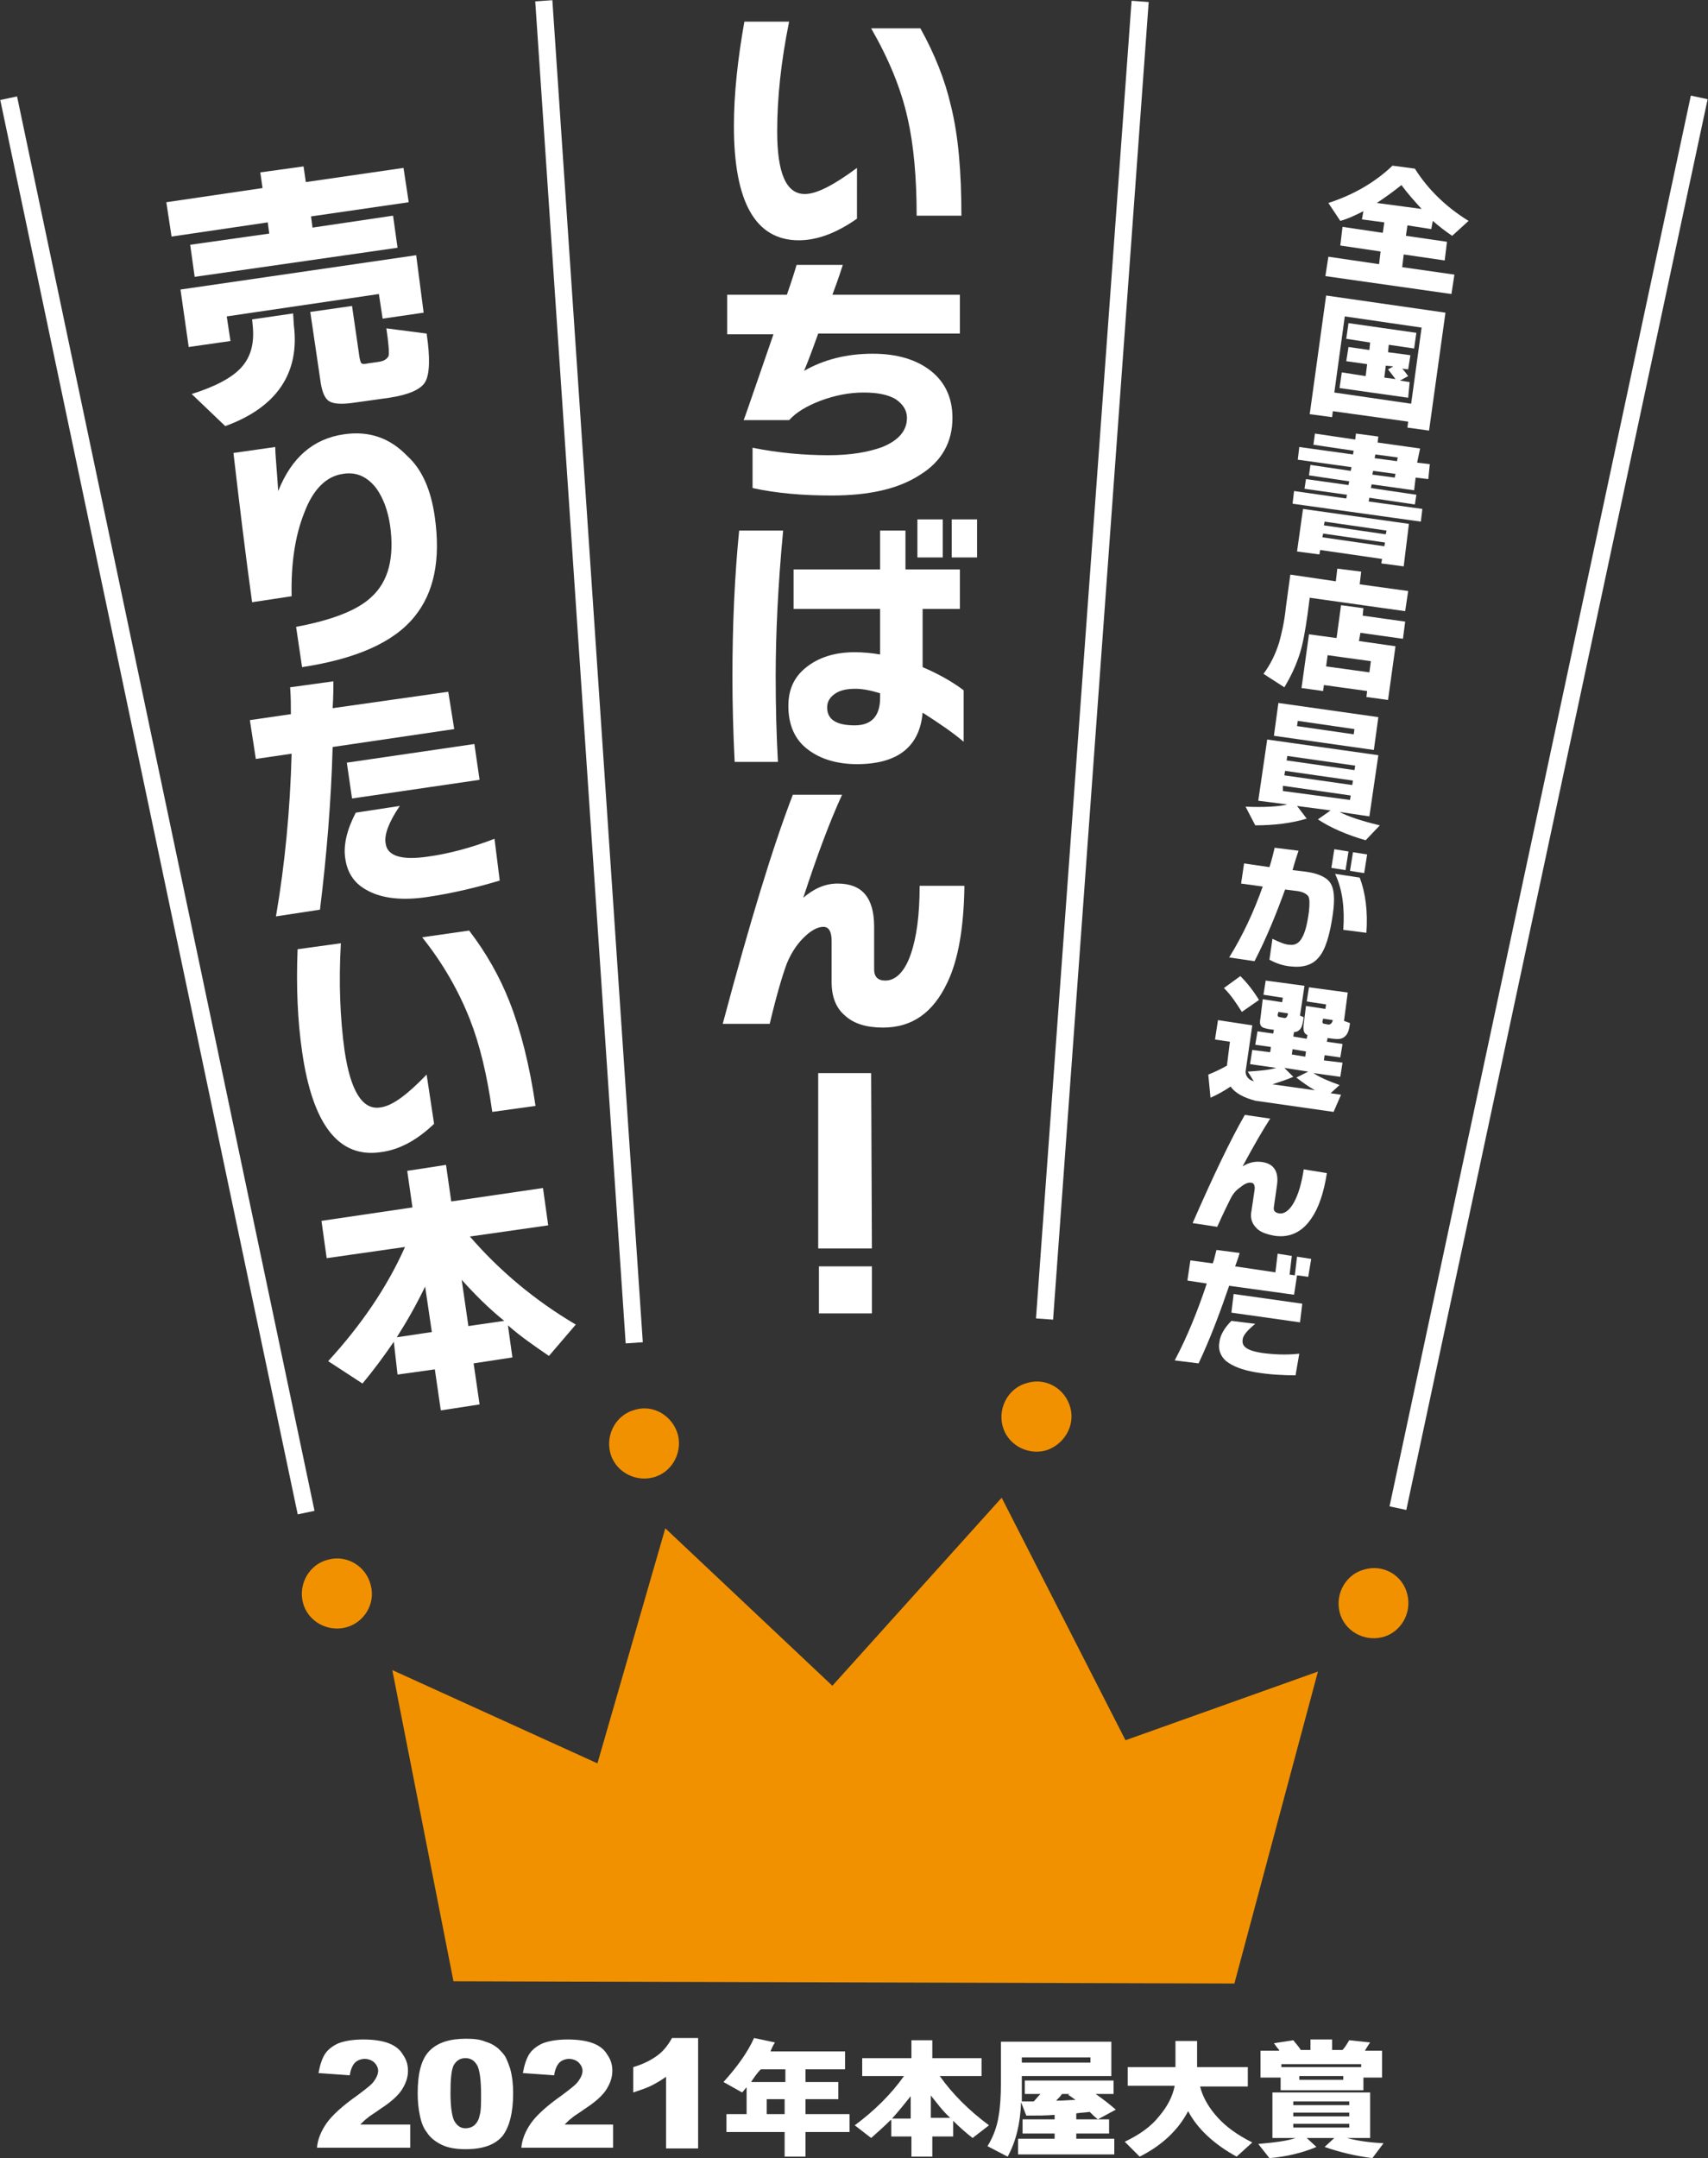
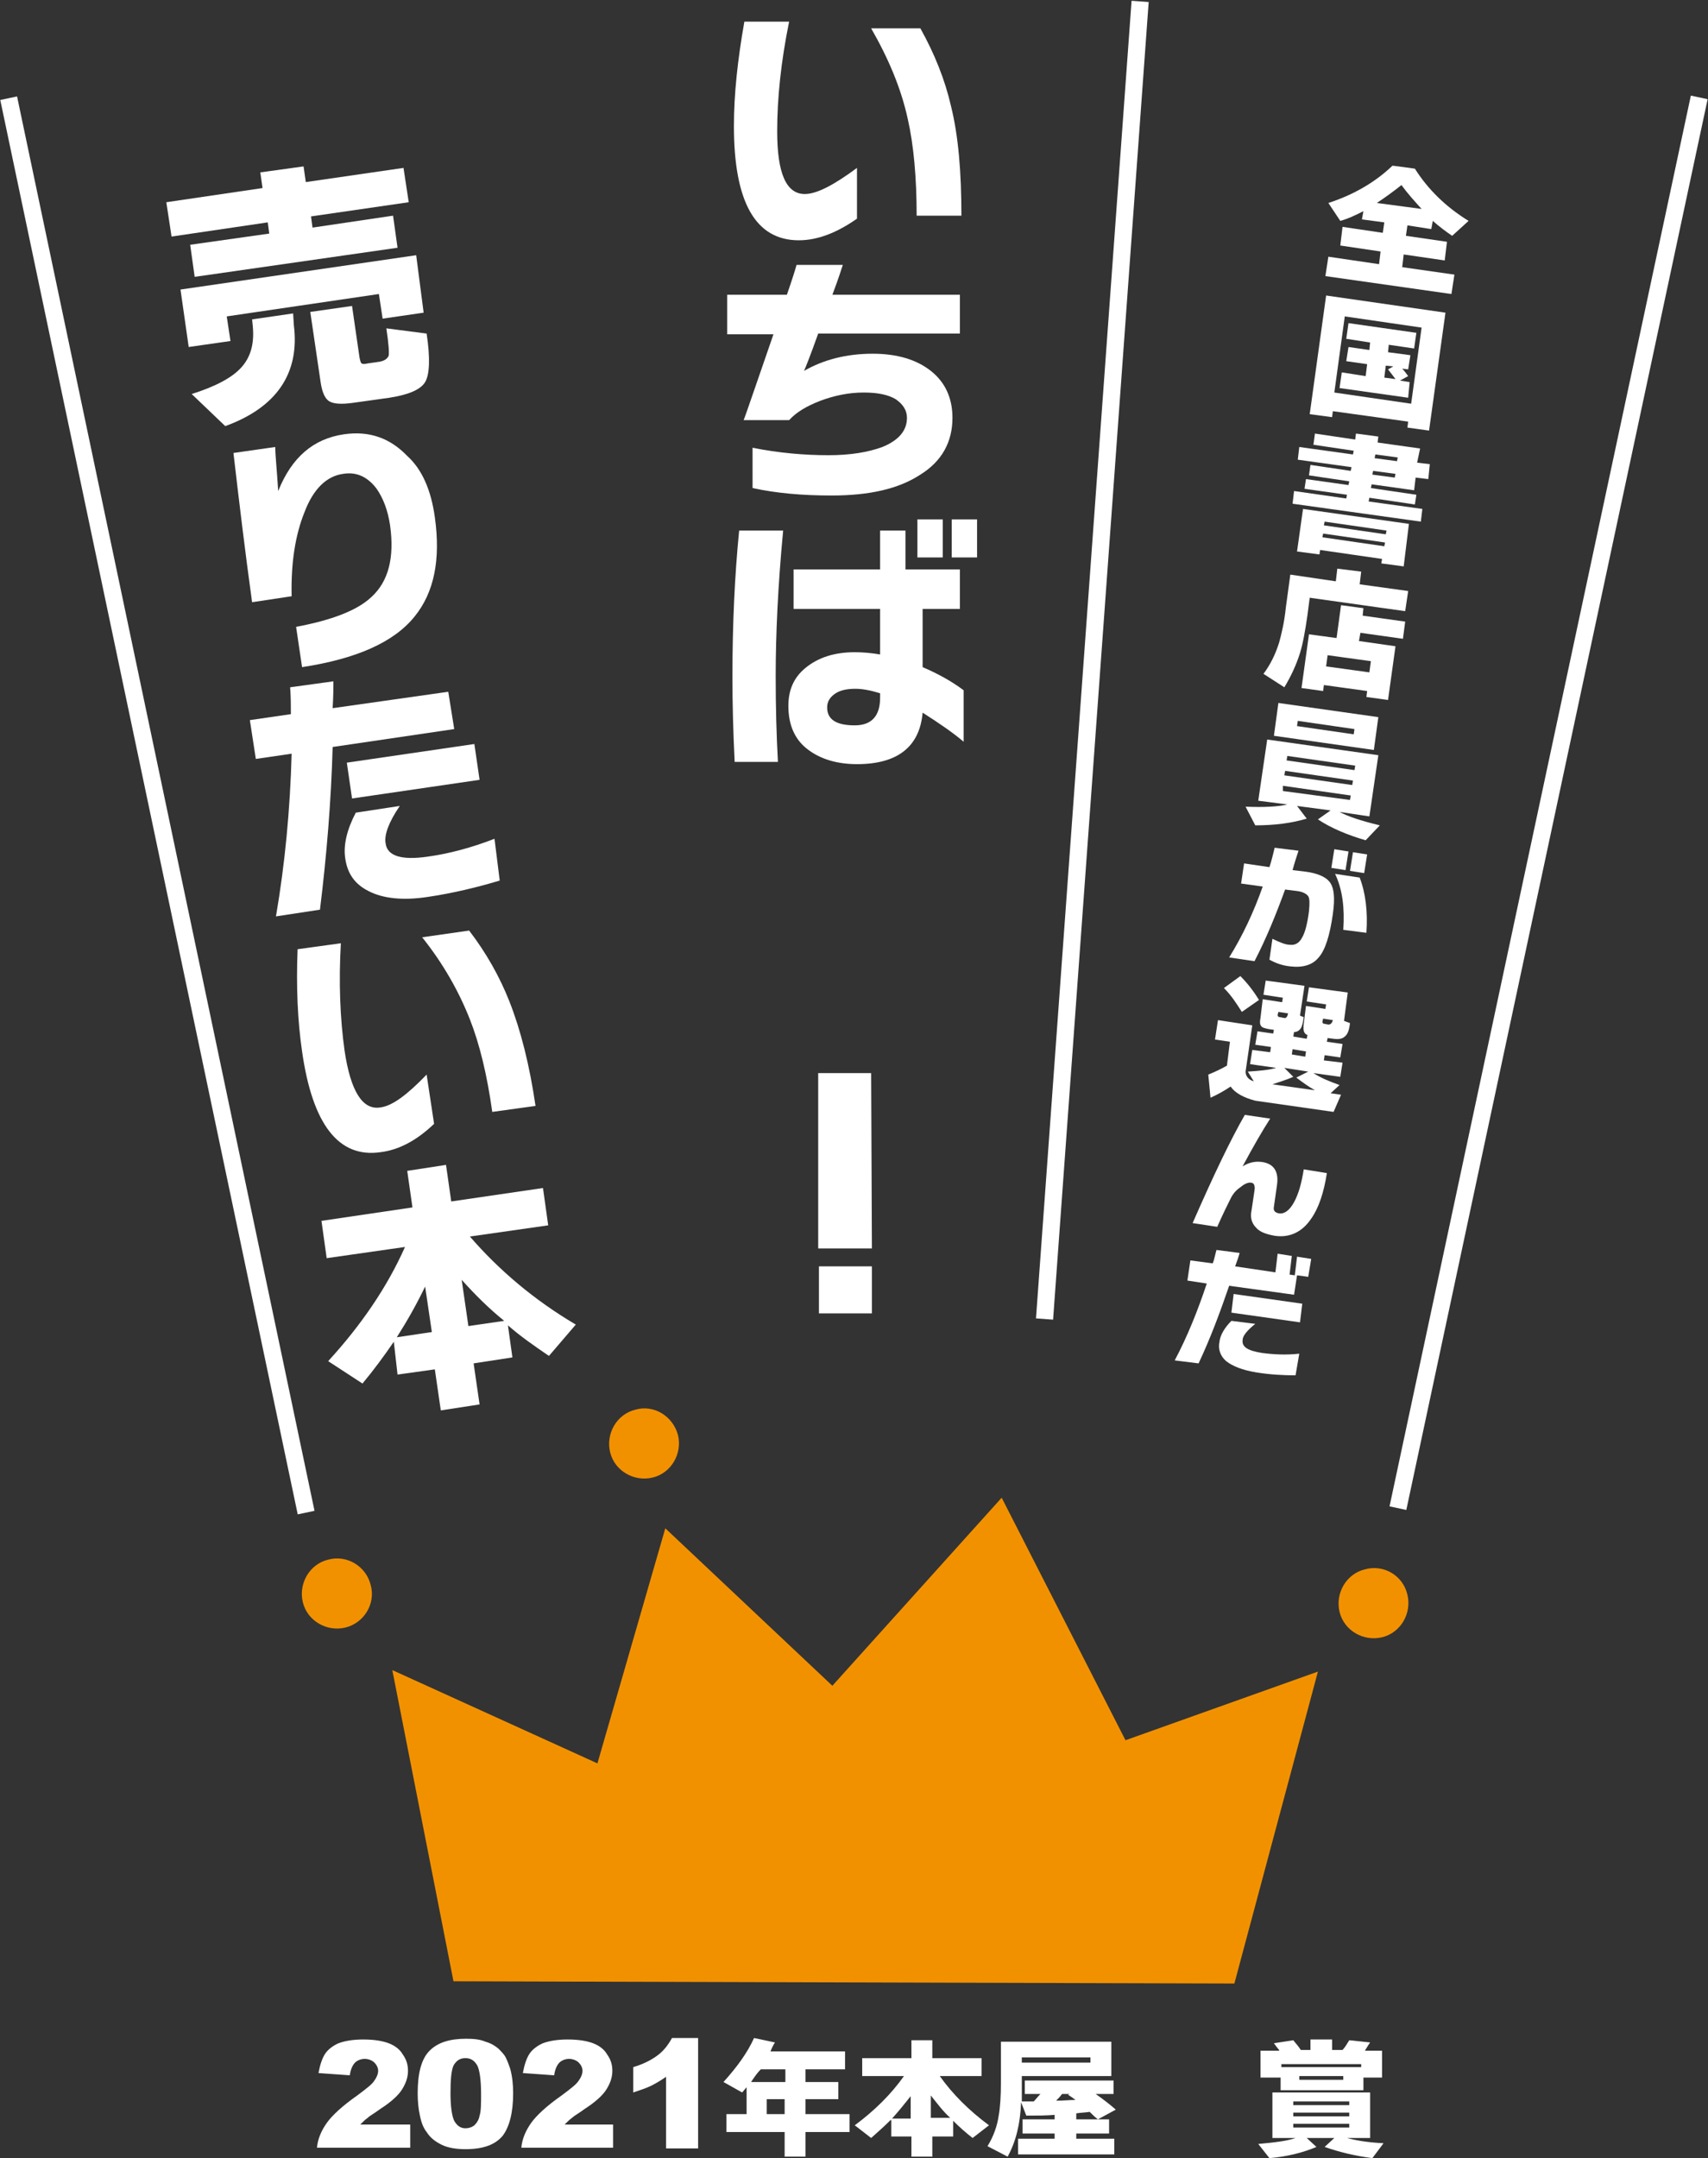
<svg xmlns="http://www.w3.org/2000/svg" version="1.1" id="グレー" x="0px" y="0px" width="229px" height="289.2px" viewBox="0 0 229 289.2" style="enable-background:new 0 0 229 289.2;" xml:space="preserve">
  <rect x="0" y="0" width="229" height="289.2" fill="#333333" stroke="none" />
  <style type="text/css">
	.st0{fill:#F29100;}
	.st1{fill:#FFFFFF;}
</style>
  <g>
    <polygon class="st0" points="60.8,265.5 165.5,265.8 176.7,224 150.9,233.2 134.3,200.7 111.6,225.9 89.2,204.8 80.1,236.3    52.6,223.8  " />
    <path class="st0" d="M90.9,192.3c0.6,2.5-0.9,5.1-3.4,5.7c-2.5,0.6-5.1-0.9-5.7-3.4c-0.6-2.5,0.9-5.1,3.4-5.7   C87.6,188.2,90.2,189.7,90.9,192.3z" />
-     <path class="st0" d="M143.5,188.6c0.7,2.5-0.9,5.1-3.4,5.8c-2.5,0.6-5.1-0.9-5.7-3.4c-0.6-2.5,0.9-5.1,3.4-5.7   C140.3,184.6,142.8,186.1,143.5,188.6z" />
    <path class="st0" d="M188.7,213.7c0.6,2.5-0.9,5.1-3.4,5.7c-2.5,0.6-5.1-0.9-5.7-3.4c-0.6-2.5,0.9-5.1,3.4-5.7   C185.5,209.6,188.1,211.1,188.7,213.7z" />
    <path class="st0" d="M49.7,212.4c0.7,2.5-0.9,5.1-3.4,5.7c-2.5,0.6-5.1-0.9-5.7-3.4c-0.6-2.5,0.9-5.1,3.4-5.7   C46.5,208.3,49.1,209.9,49.7,212.4z" />
  </g>
  <rect x="19.9" y="11.1" transform="matrix(0.979 -0.206 0.206 0.979 -21.733 6.629)" class="st1" width="2.3" height="193.6" />
-   <rect x="77.8" y="-0.1" transform="matrix(0.998 -6.728738e-02 6.728738e-02 0.998 -5.875 5.516)" class="st1" width="2.3" height="180.2" />
  <rect x="57.9" y="87.3" transform="matrix(7.236581e-02 -0.997 0.997 7.236581e-02 47.672 228.082)" class="st1" width="177.1" height="2.3" />
  <rect x="111" y="106.5" transform="matrix(0.209 -0.978 0.978 0.209 58.945 288.159)" class="st1" width="193.3" height="2.3" />
  <path class="st1" d="M116.9,167.3h-7.2v-23.5h7.1L116.9,167.3z M109.8,176v-6.3h7.1v6.3H109.8z" />
  <g>
    <path class="st1" d="M194.6,39.4L177.7,37l0.4-2.6l6.8,1l0.2-1.7l-5.4-0.8l0.3-2.5l5.4,0.8l0.2-1.4l-3-0.4l0.2-1.1   c-1,0.5-2,1-3.1,1.3l-1.6-2.4c3.4-1.1,6.3-2.8,8.6-5l3,0.4c1.7,2.7,4.1,5.1,7.2,7l-2.2,2c-0.9-0.6-1.8-1.3-2.6-2l-0.2,1.1l-3.2-0.5   l-0.2,1.4l5.5,0.8l-0.3,2.5l-5.5-0.8l-0.2,1.7l7,1L194.6,39.4z M184.6,27.2l6,0.8c-1-1.1-1.9-2.1-2.7-3.2   C186.9,25.6,185.8,26.4,184.6,27.2z" />
    <path class="st1" d="M191.6,57.7l-2.9-0.4l0.1-0.8l-10.1-1.4l-0.1,0.8l-3-0.4l2.2-15.9l16,2.3L191.6,57.7z M189.2,54.1l1.4-10.2   l-10.3-1.5l-1.4,10.2L189.2,54.1z M188.8,53.3l-9.2-1.3l0.3-2.1l3.2,0.5l0.2-1.6l-2.8-0.4l0.3-1.9l2.8,0.4l0.1-1l-3.2-0.5l0.3-2.1   l9.1,1.3l-0.3,2.1l-3.4-0.5l-0.1,1l3,0.4l-0.3,1.9l-0.8-0.1c0.3,0.3,0.5,0.6,0.8,1l-1.1,0.6l1.3,0.2L188.8,53.3z M186.8,49.1   l-1-0.1l-0.2,1.6l1.5,0.2c-0.3-0.4-0.6-0.8-1-1.3L186.8,49.1z" />
    <path class="st1" d="M191.5,64.2l-1.7-0.2l-0.2,1.7l-5.7-0.8l-0.1,0.5l6.1,0.9l-0.2,1.3l-6.1-0.9l-0.1,0.5l7.2,1l-0.2,1.7   l-17.2-2.4l0.2-1.7l7,1l0.1-0.5l-5.7-0.8l0.2-1.3l5.7,0.8l0.1-0.5l-5.4-0.8l0.2-1.4l5.4,0.8l0.1-0.5l-7.2-1l0.2-1.7l7.2,1l0.1-0.5   l-5.4-0.8l0.2-1.5l5.4,0.8l0.1-0.8l3,0.4l-0.1,0.8l5.7,0.8L190,62l1.7,0.2L191.5,64.2z M188.2,75.9l-3-0.4l0.1-0.6l-8.3-1.2   l-0.1,0.6l-3-0.4l0.8-5.7l14.2,2L188.2,75.9z M185.6,73.2l0.1-0.5l-8.3-1.2l-0.1,0.5L185.6,73.2z M185.8,71.6l0.1-0.5l-8.3-1.2   l-0.1,0.5L185.8,71.6z M187,64l0.1-0.5l-3-0.4l-0.1,0.5L187,64z M187.3,61.8l0.1-0.5l-3-0.4l-0.1,0.5L187.3,61.8z" />
    <path class="st1" d="M188.4,81.9l-12.8-1.8l-0.3,2.3c-0.3,2.1-0.6,3.8-1,5.1c-0.5,1.6-1.2,3.1-2.1,4.6l-2.8-1.8   c0.9-1.2,1.6-2.6,2.1-4.2c0.3-1.1,0.7-2.7,0.9-4.7L173,77l6.1,0.9l0.2-1.7l3.2,0.4l-0.2,1.7l6.5,0.9L188.4,81.9z M186.1,93.8   l-2.9-0.4l0.1-0.8l-5.8-0.8l-0.1,0.8l-2.9-0.4l1-7.2l3.7,0.5l0.6-4.4l3,0.4l-0.1,1l5.7,0.8l-0.3,2.3l-5.7-0.8l-0.2,1.1l4.9,0.7   L186.1,93.8z M183.6,90.1l0.2-1.5l-5.8-0.8l-0.2,1.5L183.6,90.1z" />
    <path class="st1" d="M175.2,109.7c-2,0.6-4.3,0.9-6.9,0.9l-1.3-2.5c2.5,0.1,4.4,0,5.6-0.3l-3.9-0.5l1.2-8.2l14.9,2.1l-1.2,8.2   l-4-0.6c1.1,0.6,2.9,1.2,5.4,1.8l-1.9,2c-2.4-0.7-4.6-1.6-6.4-2.8l1.7-1.2l-4.5-0.6L175.2,109.7z M184.2,100.5l-13.4-1.9l0.6-4.4   l13.4,1.9L184.2,100.5z M181,107.2l0.1-0.6l-9.1-1.3L172,106L181,107.2z M181.3,105.2l0.1-0.6l-9.1-1.3l-0.1,0.6L181.3,105.2z    M181.6,103.2l0.1-0.6l-9.1-1.3l-0.1,0.6L181.6,103.2z M181.5,98.4l0.1-0.7l-7.6-1.1l-0.1,0.7L181.5,98.4z" />
    <path class="st1" d="M178.7,122.5c-0.4,2.8-1,4.8-1.9,5.8c-0.8,1-2.1,1.4-3.8,1.2c-1-0.1-1.9-0.4-2.8-0.9l0.4-2.8   c1,0.5,1.8,0.8,2.3,0.8c0.7,0.1,1.3-0.2,1.7-1c0.4-0.7,0.7-1.9,0.9-3.5c0.1-1,0.1-1.7-0.1-2c-0.2-0.3-0.7-0.6-1.5-0.7l-1.6-0.2   c-1.2,3.3-2.5,6.5-4.1,9.6l-3.4-0.5c1.8-2.9,3.3-6.1,4.5-9.5l-2.9-0.4l0.4-2.7l3.4,0.5c0.3-0.9,0.5-1.8,0.7-2.6l3.2,0.4   c-0.2,0.6-0.5,1.5-0.8,2.6l1.7,0.2c1.6,0.2,2.7,0.7,3.2,1.3C178.9,118.9,179,120.4,178.7,122.5z M180.4,116.6l-1.9-0.3l0.4-2.5   l1.9,0.3L180.4,116.6z M183.2,125l-3.1-0.4c0.2-2.9-0.1-5.4-1.1-7.5l3.3,0.5C183.1,119.7,183.4,122.2,183.2,125z M182.9,117   l-1.9-0.3l0.4-2.5l1.9,0.3L182.9,117z" />
    <path class="st1" d="M165,145.6c-0.9,0.6-1.8,1.1-2.7,1.5L162,144c1-0.4,1.8-0.8,2.5-1.2l0.4-3.2l-2-0.3l0.4-2.6l4.6,0.7l-0.9,6.2   c0,0.6,0.4,1.1,1.1,1.3l-0.8-1.3c1.5-0.1,2.8-0.2,3.8-0.5l-3.5-0.5l0.3-1.9l2.4,0.3l0.1-0.7l-2.1-0.3l0.3-1.8l2.1,0.3l0.1-0.5   l-0.7-0.1c-0.5-0.1-0.9-0.2-1-0.4c-0.2-0.2-0.2-0.6-0.1-1.1l0.3-2.5l2.6,0.4l0.1-0.6l-2.6-0.4l0.3-1.9l5.2,0.7l-0.6,4l0.5,0.2   c-0.1,0.7-0.2,1.2-0.4,1.5c-0.2,0.3-0.5,0.5-0.9,0.5l-0.1,0.6l1.8,0.3l0.1-0.5c-0.5-0.2-0.6-0.6-0.5-1.5l0.3-2.4l2.6,0.4l0.1-0.6   l-2.6-0.4l0.3-1.9l5.2,0.7l-0.5,3.8l0.8,0.3c-0.1,0.9-0.3,1.5-0.7,1.8c-0.3,0.3-0.8,0.4-1.5,0.3l-0.8-0.1l-0.1,0.5l2.1,0.3   l-0.3,1.8l-2.1-0.3l-0.1,0.7l2.5,0.3l-0.3,1.9l-3.6-0.5c0.9,0.6,2.1,1.1,3.5,1.6l-1.2,1.1l1.4,0.2l-1,2.3l-10.5-1.5   C166.8,147.1,165.6,146.5,165,145.6z M168.8,134l-2.3,1.6c-0.7-1.1-1.4-2.2-2.4-3.2l2.2-1.6C167.2,131.7,168,132.7,168.8,134z    M173.4,144.3c-0.9,0.4-1.9,0.7-2.8,1l5.7,0.8c-0.9-0.5-1.7-1.1-2.5-1.7l1.6-0.8l-3.2-0.5L173.4,144.3z M172.7,135.8l-1.3-0.2   l-0.1,0.4c0,0.2,0.1,0.3,0.3,0.3l0.5,0.1C172.4,136.5,172.6,136.3,172.7,135.8z M175,141.6l0.1-0.7l-1.8-0.3l-0.1,0.7L175,141.6z    M178.7,136.7l-1.3-0.2l-0.1,0.4c0,0.2,0.1,0.3,0.3,0.3l0.5,0.1C178.4,137.3,178.6,137.1,178.7,136.7z" />
    <path class="st1" d="M177.9,157.2c-0.4,2.6-1.1,4.7-2.1,6.1c-1.2,1.8-2.9,2.6-4.9,2.3c-1.1-0.2-2-0.5-2.5-1.1   c-0.6-0.6-0.8-1.4-0.6-2.3l0.4-2.7c0.1-0.6-0.1-1-0.4-1c-0.4-0.1-0.9,0.1-1.5,0.6c-0.6,0.4-1,0.9-1.3,1.5c-0.4,0.8-1,2-1.8,3.8   l-3.3-0.5c2.8-6.4,5.1-11.2,7-14.5l3.4,0.5c-1.1,1.7-2.3,3.8-3.7,6.4c0.8-0.5,1.6-0.7,2.5-0.6c1.7,0.2,2.4,1.3,2.1,3.2l-0.4,2.8   c-0.1,0.5,0.1,0.8,0.7,0.9c0.7,0.1,1.4-0.4,2-1.5c0.6-1.1,1-2.5,1.3-4.4L177.9,157.2z" />
    <path class="st1" d="M175.4,171.1l-1.5-0.2l-0.4,2.6l-8.7-1.2c-1.2,3.5-2.5,7-4.1,10.4l-3.2-0.4c1.7-3.2,3.1-6.7,4.3-10.3l-2.6-0.4   l0.4-2.7l3,0.4c0.2-0.5,0.3-1.1,0.5-1.8l3.1,0.4c-0.1,0.4-0.3,1-0.6,1.8l5.4,0.8l0.3-2.5l1.9,0.3l-0.3,2.5l0.7,0.1l0.3-2.5l1.9,0.3   L175.4,171.1z M173.7,184.3c-1.7,0-3.5-0.1-5.3-0.4c-1.8-0.3-3.1-0.8-4-1.5c-0.8-0.7-1.1-1.6-0.9-2.6c0.1-0.9,0.7-1.9,1.6-2.8   l3.2,0.4c-1.1,0.9-1.7,1.6-1.7,2.2c-0.1,0.9,0.7,1.4,2.6,1.7c1.5,0.2,3.2,0.3,5,0.1L173.7,184.3z M174.3,177.2l-9.2-1.3l0.3-2.5   l9.2,1.3L174.3,177.2z" />
  </g>
  <path class="st1" d="M114.9,29.3c-2.7,1.9-5.3,2.9-7.8,2.9c-5.8,0-8.7-5.1-8.7-15.3c0-4.3,0.5-8.9,1.4-14h6  c-1.1,5.4-1.6,10.3-1.6,14.7c0,5.6,1.2,8.4,3.7,8.4c1.6,0,3.9-1.2,7-3.5V29.3z M128.9,28.9h-6c0-5.1-0.4-9.5-1.2-13  c-0.9-4.1-2.6-8.1-4.9-12.1h6.6c1.9,3.4,3.3,6.9,4.1,10.4C128.5,18.2,128.9,23.1,128.9,28.9z" />
  <path class="st1" d="M128.7,44.7h-19c-1.1,3.1-1.8,4.8-1.9,5c2.6-1.5,5.7-2.3,9.2-2.3c3.3,0,5.9,0.8,7.8,2.3  c1.9,1.5,2.9,3.6,2.9,6.3c0,3.2-1.4,5.8-4.3,7.6c-2.9,1.9-6.8,2.8-11.9,2.8c-3.9,0-7.4-0.3-10.6-1V60c3.5,0.7,6.9,1,10.2,1  c2.9,0,5.3-0.4,7.2-1.1c2.2-0.9,3.3-2.2,3.3-3.9c0-1-0.5-1.8-1.5-2.5c-1-0.6-2.4-0.9-4.3-0.9c-2,0-3.9,0.4-5.8,1.1  c-1.8,0.7-3.2,1.5-4.2,2.6h-6.1c0.3-0.7,1.6-4.6,4-11.5h-6.2v-5.3h8c0.7-2,1.1-3.3,1.3-4h6.2c-0.2,0.6-0.6,1.9-1.4,4h17.1V44.7z" />
-   <path class="st1" d="M129.3,119c-0.1,5.3-0.8,9.6-2.3,12.7c-1.9,4-4.7,6-8.6,6c-2.2,0-3.9-0.5-5.1-1.6c-1.2-1-1.8-2.5-1.8-4.5v-5.5  c0-1.3-0.4-1.9-1.1-1.9c-0.8,0-1.7,0.5-2.7,1.5c-1,1-1.7,2.2-2.2,3.4c-0.6,1.6-1.4,4.3-2.3,8.1h-6.3c3.6-13.5,6.7-23.7,9.4-30.7h6.6  c-1.7,3.7-3.4,8.3-5.2,13.8c1.4-1.2,2.9-1.9,4.6-1.9c3.3,0,4.9,1.9,4.9,5.8v5.7c0,1,0.5,1.5,1.5,1.5c1.4,0,2.6-1.2,3.4-3.5  c0.8-2.3,1.2-5.3,1.2-9.2H129.3z" />
  <g>
-     <path class="st1" d="M54.8,27.1L41.7,29l0.2,1.5l10.8-1.6l0.6,4.3l-27.2,3.9l-0.6-4.3l10.6-1.5l-0.2-1.5L23,31.7l-0.7-4.6l12.9-1.9   l-0.3-2.1l5.8-0.8l0.3,2.1l13.1-1.9L54.8,27.1z M56.8,41.9l-5.5,0.8l-0.5-3.3l-20.4,3l0.5,3.3l-5.6,0.8l-1.1-7.7l31.6-4.6   L56.8,41.9z M39.4,43.6c0.8,6.4-2.3,11-9.2,13.5l-4.5-4.3c3.2-1,5.4-2.2,6.6-3.5c1.3-1.4,1.8-3.2,1.6-5.5l-0.1-1l5.5-0.8L39.4,43.6   z M57.2,44.7c0.5,3.3,0.4,5.5-0.2,6.5c-0.6,1-2.2,1.7-4.8,2.1L47.2,54c-1.5,0.2-2.5,0.1-3-0.2c-0.6-0.3-1-1.2-1.2-2.5l-1.4-9.5   l5.6-0.8l1,6.9c0.1,0.5,0.2,0.8,0.3,0.8c0.1,0.1,0.4,0.1,0.8,0l1.4-0.2c0.8-0.1,1.2-0.4,1.4-0.8c0.1-0.4,0-1.7-0.3-3.7L57.2,44.7z" />
+     <path class="st1" d="M54.8,27.1L41.7,29l0.2,1.5l10.8-1.6l0.6,4.3l-27.2,3.9l-0.6-4.3l10.6-1.5l-0.2-1.5L23,31.7l-0.7-4.6l12.9-1.9   l-0.3-2.1l5.8-0.8l0.3,2.1l13.1-1.9L54.8,27.1z M56.8,41.9l-5.5,0.8l-0.5-3.3l-20.4,3l0.5,3.3l-5.6,0.8l-1.1-7.7l31.6-4.6   L56.8,41.9z M39.4,43.6c0.8,6.4-2.3,11-9.2,13.5l-4.5-4.3c3.2-1,5.4-2.2,6.6-3.5c1.3-1.4,1.8-3.2,1.6-5.5l-0.1-1l5.5-0.8z M57.2,44.7c0.5,3.3,0.4,5.5-0.2,6.5c-0.6,1-2.2,1.7-4.8,2.1L47.2,54c-1.5,0.2-2.5,0.1-3-0.2c-0.6-0.3-1-1.2-1.2-2.5l-1.4-9.5   l5.6-0.8l1,6.9c0.1,0.5,0.2,0.8,0.3,0.8c0.1,0.1,0.4,0.1,0.8,0l1.4-0.2c0.8-0.1,1.2-0.4,1.4-0.8c0.1-0.4,0-1.7-0.3-3.7L57.2,44.7z" />
    <path class="st1" d="M58.3,69.3c0.8,5.7-0.1,10.1-2.7,13.3c-2.8,3.5-7.9,5.7-15.1,6.8l-0.8-5.4c4.8-0.9,8.2-2.2,10.1-4   c2.3-2.1,3.1-5.3,2.5-9.6c-0.3-2-0.9-3.6-1.8-4.9c-1.2-1.6-2.7-2.3-4.5-2c-2.2,0.3-4,2-5.2,5.2c-1.2,3-1.8,6.7-1.7,11.2l-5.3,0.8   c-0.9-6.5-1.7-13.1-2.5-20l5.6-0.8c0,0.9,0.2,2.8,0.4,5.9c1.8-4.5,4.7-7,8.8-7.6c3.4-0.5,6.2,0.5,8.5,2.9   C56.6,62.9,57.8,65.7,58.3,69.3z" />
    <path class="st1" d="M60.9,97.7l-16.3,2.4c-0.2,7.2-0.8,14.5-1.7,21.8l-5.9,0.9c1.2-7,1.9-14.3,2.1-21.8l-4.8,0.7l-0.8-5.2l5.5-0.8   c0-1.1,0-2.3-0.1-3.6l5.8-0.8c0,0.8,0,2-0.1,3.6l15.5-2.2L60.9,97.7z M67,118c-3,0.9-6.3,1.7-9.7,2.2c-3.3,0.5-6,0.2-7.9-0.8   c-1.8-0.9-2.8-2.3-3.1-4.3c-0.3-1.8,0.2-3.9,1.4-6.2l5.9-0.9c-1.5,2.2-2.1,3.9-1.9,5c0.2,1.7,2.1,2.3,5.6,1.8   c2.9-0.4,5.9-1.2,9-2.4L67,118z M64.3,104.5l-17.1,2.5l-0.7-4.8l17.1-2.5L64.3,104.5z" />
    <path class="st1" d="M58.2,150.6c-2.3,2.2-4.7,3.5-7.2,3.8c-5.6,0.8-9.1-3.7-10.5-13.5c-0.6-4.1-0.8-8.7-0.6-13.7l5.8-0.8   c-0.3,5.3-0.1,10.1,0.5,14.4c0.8,5.4,2.4,8,4.8,7.6c1.6-0.2,3.6-1.7,6.2-4.4L58.2,150.6z M71.8,148.2l-5.8,0.8   c-0.7-5-1.7-9.1-3-12.4c-1.5-3.8-3.6-7.5-6.4-11l6.3-0.9c2.3,3,4.1,6.2,5.4,9.5C69.8,138,71,142.7,71.8,148.2z" />
    <path class="st1" d="M52.8,179.8c-1.3,1.9-2.7,3.8-4.2,5.6l-4.6-3c4.4-4.8,7.9-9.9,10.3-15.3l-10.5,1.5l-0.7-5l12.2-1.8l-0.7-4.9   l5.2-0.8l0.7,4.9l12.3-1.8l0.7,5l-10.5,1.5c3.9,4.5,8.6,8.5,14.2,11.8l-3.6,4.2c-1.9-1.3-3.8-2.6-5.5-4.1l0.6,4.3l-5.2,0.8l0.8,5.5   l-5.2,0.8l-0.8-5.5l-5,0.7L52.8,179.8z M57,172.4c-1.1,2.3-2.4,4.6-3.8,6.8l4.7-0.7L57,172.4z M61.9,171.5l0.9,6.2l4.8-0.7   C65.5,175.3,63.7,173.5,61.9,171.5z" />
  </g>
  <g>
    <polygon class="st1" points="123,74.7 126.4,74.7 126.4,69.6 123,69.6  " />
    <rect x="127.6" y="69.6" class="st1" width="3.4" height="5.1" />
    <path class="st1" d="M99.1,71.1c-0.6,6.1-0.9,12.6-0.9,19.6c0,3.6,0.1,7.4,0.3,11.4h5.8c-0.2-3.6-0.3-7.4-0.3-11.5   c0-5.6,0.3-12.1,1-19.5H99.1z" />
    <path class="st1" d="M123.7,81.6h5v-5.3l-7.3,0v-5.2H118v5.2h-11.6v5.3H118v6.1c-1.2-0.2-2.3-0.3-3.4-0.3c-2.7,0-4.9,0.7-6.6,2.1   c-1.6,1.3-2.3,3-2.3,5.1c0,2.6,0.9,4.6,2.7,5.9c1.6,1.2,3.8,1.9,6.5,1.9c5.4,0,8.4-2.3,8.8-6.9c2.2,1.4,4.1,2.7,5.5,3.9v-6.9   c-1.6-1.2-3.4-2.2-5.5-3.1V81.6z M118,93.5c0,2.4-1.1,3.7-3.4,3.7c-2.5,0-3.7-0.8-3.7-2.4c0-0.7,0.3-1.3,1-1.8   c0.7-0.5,1.6-0.7,2.8-0.7c0.9,0,2,0.2,3.3,0.6V93.5z" />
  </g>
  <g>
    <path class="st1" d="M113.9,285.7H108v3.3h-2.8v-3.3h-7.8v-2.4h2.7v-3.6c-0.2,0.2-0.4,0.5-0.6,0.7L97,279c1.8-2,3.2-3.9,4.1-5.9   l2.8,0.6c-0.2,0.3-0.4,0.7-0.6,1.2h10v2.4H108v1.7h4.4v2.3H108v2h5.9V285.7z M100.7,279h4.6v-1.7h-3.3   C101.5,277.8,101.1,278.4,100.7,279z M105.2,283.3v-2h-2.4v2H105.2z" />
    <path class="st1" d="M119.4,284.1c-0.8,0.8-1.7,1.6-2.6,2.4l-2.2-1.7c2.7-2,4.9-4.2,6.6-6.6h-5.6v-2.4h6.6v-2.4h2.8v2.4h6.6v2.4   h-5.6c1.7,2.4,3.9,4.6,6.6,6.6l-2.2,1.7c-0.9-0.7-1.8-1.5-2.6-2.3v2.1h-2.8v2.7h-2.8v-2.7h-2.7V284.1z M122.1,280.9   c-0.8,1-1.6,2-2.5,3h2.5V280.9z M124.8,280.8v3h2.6C126.4,282.9,125.6,281.8,124.8,280.8z" />
    <path class="st1" d="M149.4,288.7h-12.9v-2.1h4.9v-0.7h-4.3V284h4.3v-0.6c-1.1,0.1-2.3,0.1-3.8,0.1l-0.7-1.8   c-0.1,2.9-0.7,5.3-1.8,7.3l-2.7-1.4c0.8-1.3,1.3-2.7,1.5-4.1c0.2-1.1,0.3-2.6,0.3-4.5v-5.4H149v4.6h-12v3.4h1.6   c0.3-0.3,0.5-0.6,0.9-1h-2.1v-1.8h11.9v1.8h-2.4c1,0.7,1.9,1.4,2.7,2.1l-2.4,1.3c-0.4-0.3-0.7-0.6-1.1-1c-0.6,0.1-1.2,0.1-1.8,0.2   v0.8h4.4v1.9h-4.4v0.7h5.1V288.7z M146.2,276.4v-0.7H137v0.7H146.2z M142.4,280.6c-0.3,0.4-0.6,0.7-0.8,0.9c1,0,1.9-0.1,2.6-0.1   c-0.4-0.3-0.7-0.5-1-0.7l0.2-0.1H142.4z" />
-     <path class="st1" d="M159.3,282.9c-1.3,2.5-3.5,4.6-6.5,6.1l-2-2c1.9-0.9,3.5-2,4.6-3.4c1.1-1.3,1.8-2.6,2.1-4.1h-6.3V277h6.4v-3.5   h2.9v3.5h6.8v2.6h-6.4c0.4,1.6,1.3,3,2.4,4.2c1.1,1.2,2.6,2.3,4.6,3.3l-2.1,1.9C162.7,287.3,160.5,285.2,159.3,282.9z" />
    <path class="st1" d="M176.5,287.7c-1.9,0.8-4,1.3-6.3,1.5l-1.5-1.9c2.2-0.2,3.9-0.4,5-0.8h-3.1v-6.1h13.1v6.1h-3.1   c1.1,0.3,2.7,0.6,4.9,0.7l-1.5,2c-2.3-0.3-4.4-0.8-6.4-1.5l1.3-1.2h-3.7L176.5,287.7z M171.5,274.7c-0.2-0.2-0.4-0.5-0.7-0.9   l2.6-0.4c0.3,0.4,0.7,0.8,1,1.3h1.3v-1.4h2.9v1.4h1.4c0.3-0.3,0.6-0.8,0.9-1.3l2.8,0.3c-0.3,0.4-0.5,0.8-0.7,1.1h2.3v3.6h-2.5v1.7   h-11.1v-1.7H169v-3.6H171.5z M171.8,277h10.7v-0.4h-10.7V277z M180.9,282.1v-0.5h-7.5v0.5H180.9z M180.9,283.6v-0.5h-7.5v0.5H180.9   z M180.9,285.1v-0.5h-7.5v0.5H180.9z M180.1,278.7v-0.5h-5.9v0.5H180.1z" />
    <g>
      <path class="st1" d="M55,287.8H42.5c0.1-1.2,0.6-2.3,1.3-3.3c0.7-1,2.1-2.3,4.1-3.7c1.2-0.9,2-1.5,2.3-2c0.3-0.4,0.5-0.9,0.5-1.3    c0-0.4-0.2-0.8-0.5-1.1c-0.3-0.3-0.8-0.5-1.3-0.5c-0.5,0-1,0.2-1.3,0.5c-0.3,0.3-0.6,0.9-0.7,1.7l-4.2-0.3c0.2-1.1,0.5-2,0.9-2.6    c0.4-0.6,1.1-1.1,1.8-1.4c0.8-0.3,1.9-0.5,3.3-0.5c1.5,0,2.6,0.2,3.4,0.5c0.8,0.3,1.5,0.8,1.9,1.5c0.5,0.7,0.7,1.4,0.7,2.2    c0,0.9-0.3,1.7-0.8,2.5c-0.5,0.8-1.5,1.7-2.9,2.6c-0.8,0.6-1.4,0.9-1.7,1.2c-0.3,0.2-0.6,0.5-1,0.9H55V287.8z" />
      <path class="st1" d="M56,280.5c0-2.7,0.5-4.6,1.6-5.7c1.1-1.1,2.7-1.6,4.9-1.6c1.1,0,1.9,0.1,2.6,0.4c0.7,0.2,1.2,0.5,1.7,0.9    c0.4,0.4,0.8,0.8,1,1.2c0.2,0.4,0.4,0.9,0.6,1.5c0.3,1.1,0.4,2.2,0.4,3.3c0,2.6-0.5,4.5-1.4,5.7c-1,1.2-2.6,1.8-5,1.8    c-1.3,0-2.4-0.2-3.2-0.6c-0.8-0.4-1.5-0.9-2-1.7c-0.4-0.5-0.7-1.2-0.9-2.2C56.1,282.6,56,281.6,56,280.5z M60.4,280.5    c0,1.8,0.2,3.1,0.5,3.7c0.4,0.7,0.9,1,1.5,1c0.4,0,0.8-0.1,1.2-0.4c0.3-0.3,0.6-0.7,0.7-1.3c0.2-0.6,0.2-1.6,0.2-2.9    c0-1.9-0.2-3.2-0.5-3.8c-0.4-0.7-0.9-1-1.6-1c-0.7,0-1.2,0.3-1.6,1C60.5,277.5,60.4,278.7,60.4,280.5z" />
      <path class="st1" d="M82.5,287.8H69.9c0.1-1.2,0.6-2.3,1.3-3.3c0.7-1,2.1-2.3,4.1-3.7c1.2-0.9,2-1.5,2.3-2    c0.3-0.4,0.5-0.9,0.5-1.3c0-0.4-0.2-0.8-0.5-1.1c-0.3-0.3-0.8-0.5-1.3-0.5c-0.5,0-1,0.2-1.3,0.5c-0.3,0.3-0.6,0.9-0.7,1.7    l-4.2-0.3c0.2-1.1,0.5-2,0.9-2.6c0.4-0.6,1.1-1.1,1.8-1.4c0.8-0.3,1.9-0.5,3.3-0.5c1.5,0,2.6,0.2,3.4,0.5c0.8,0.3,1.5,0.8,1.9,1.5    c0.5,0.7,0.7,1.4,0.7,2.2c0,0.9-0.3,1.7-0.8,2.5c-0.5,0.8-1.5,1.7-2.9,2.6c-0.8,0.6-1.4,0.9-1.7,1.2c-0.3,0.2-0.6,0.5-1,0.9h6.5    V287.8z" />
      <path class="st1" d="M93.6,273.2v14.7h-4.3v-9.6c-0.7,0.5-1.4,0.9-2,1.2c-0.6,0.3-1.5,0.6-2.4,0.9V277c1.4-0.4,2.5-1,3.3-1.6    c0.8-0.6,1.4-1.4,1.9-2.3H93.6z" />
    </g>
  </g>
</svg>